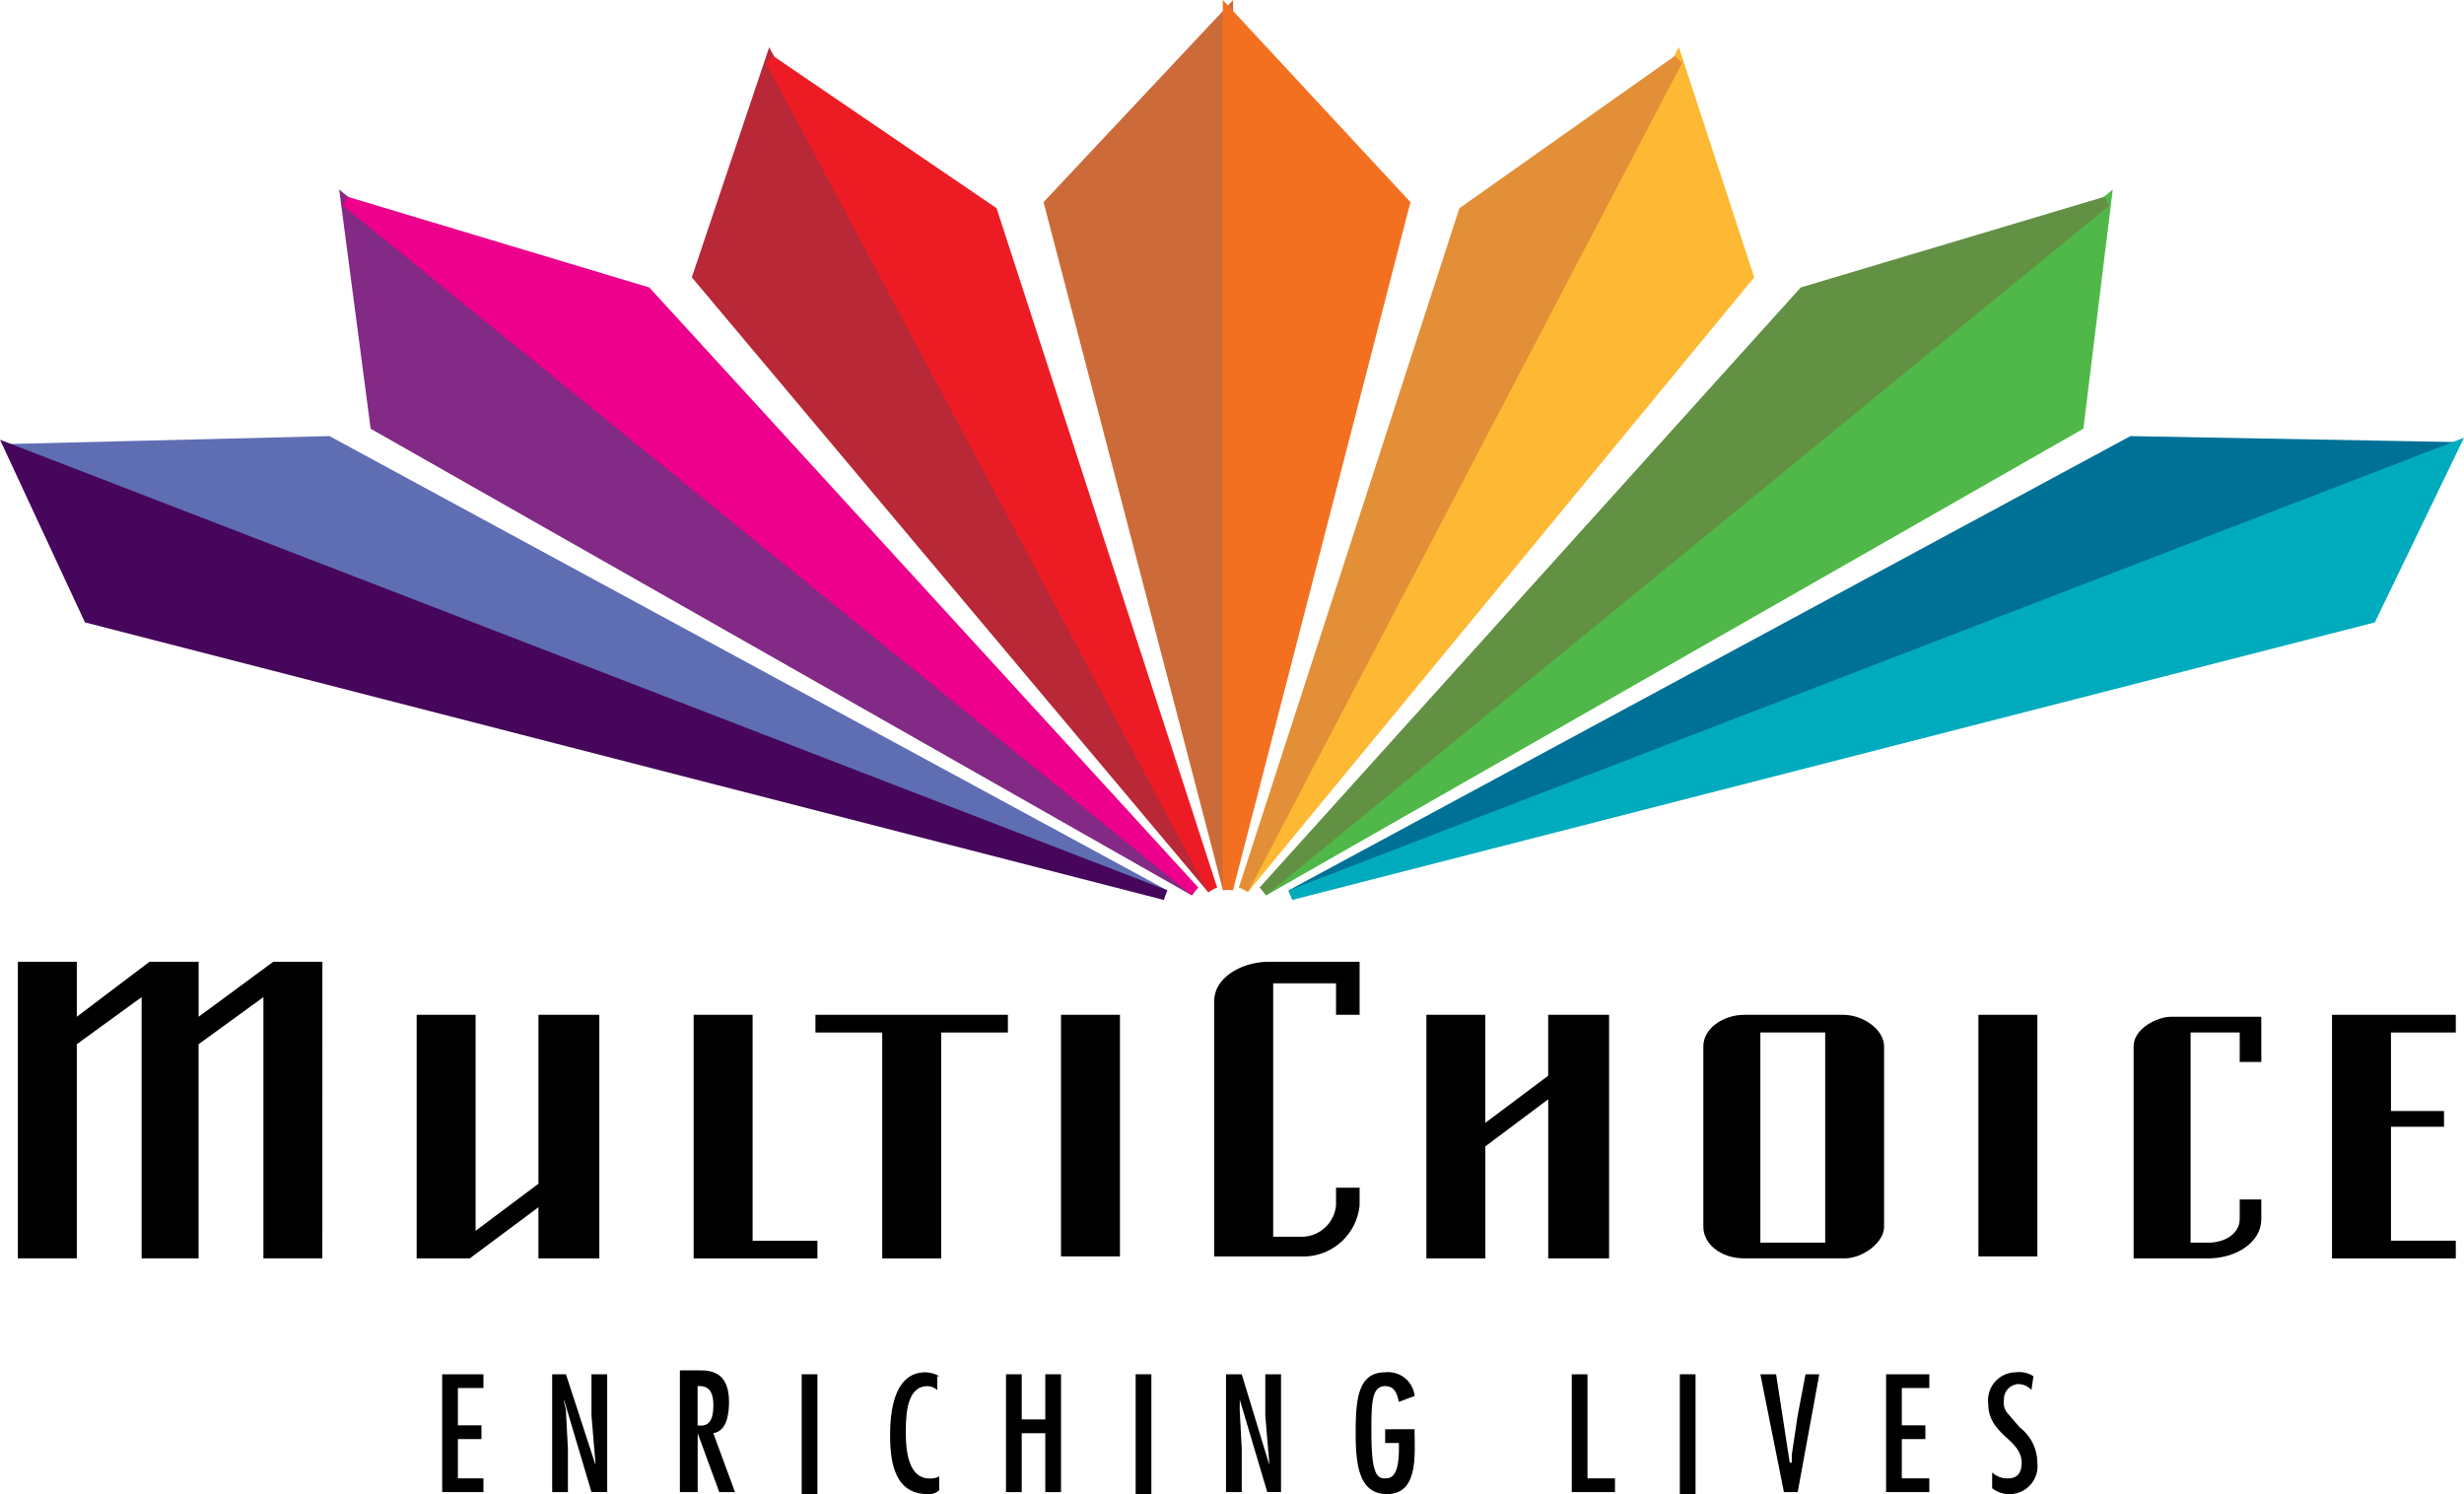
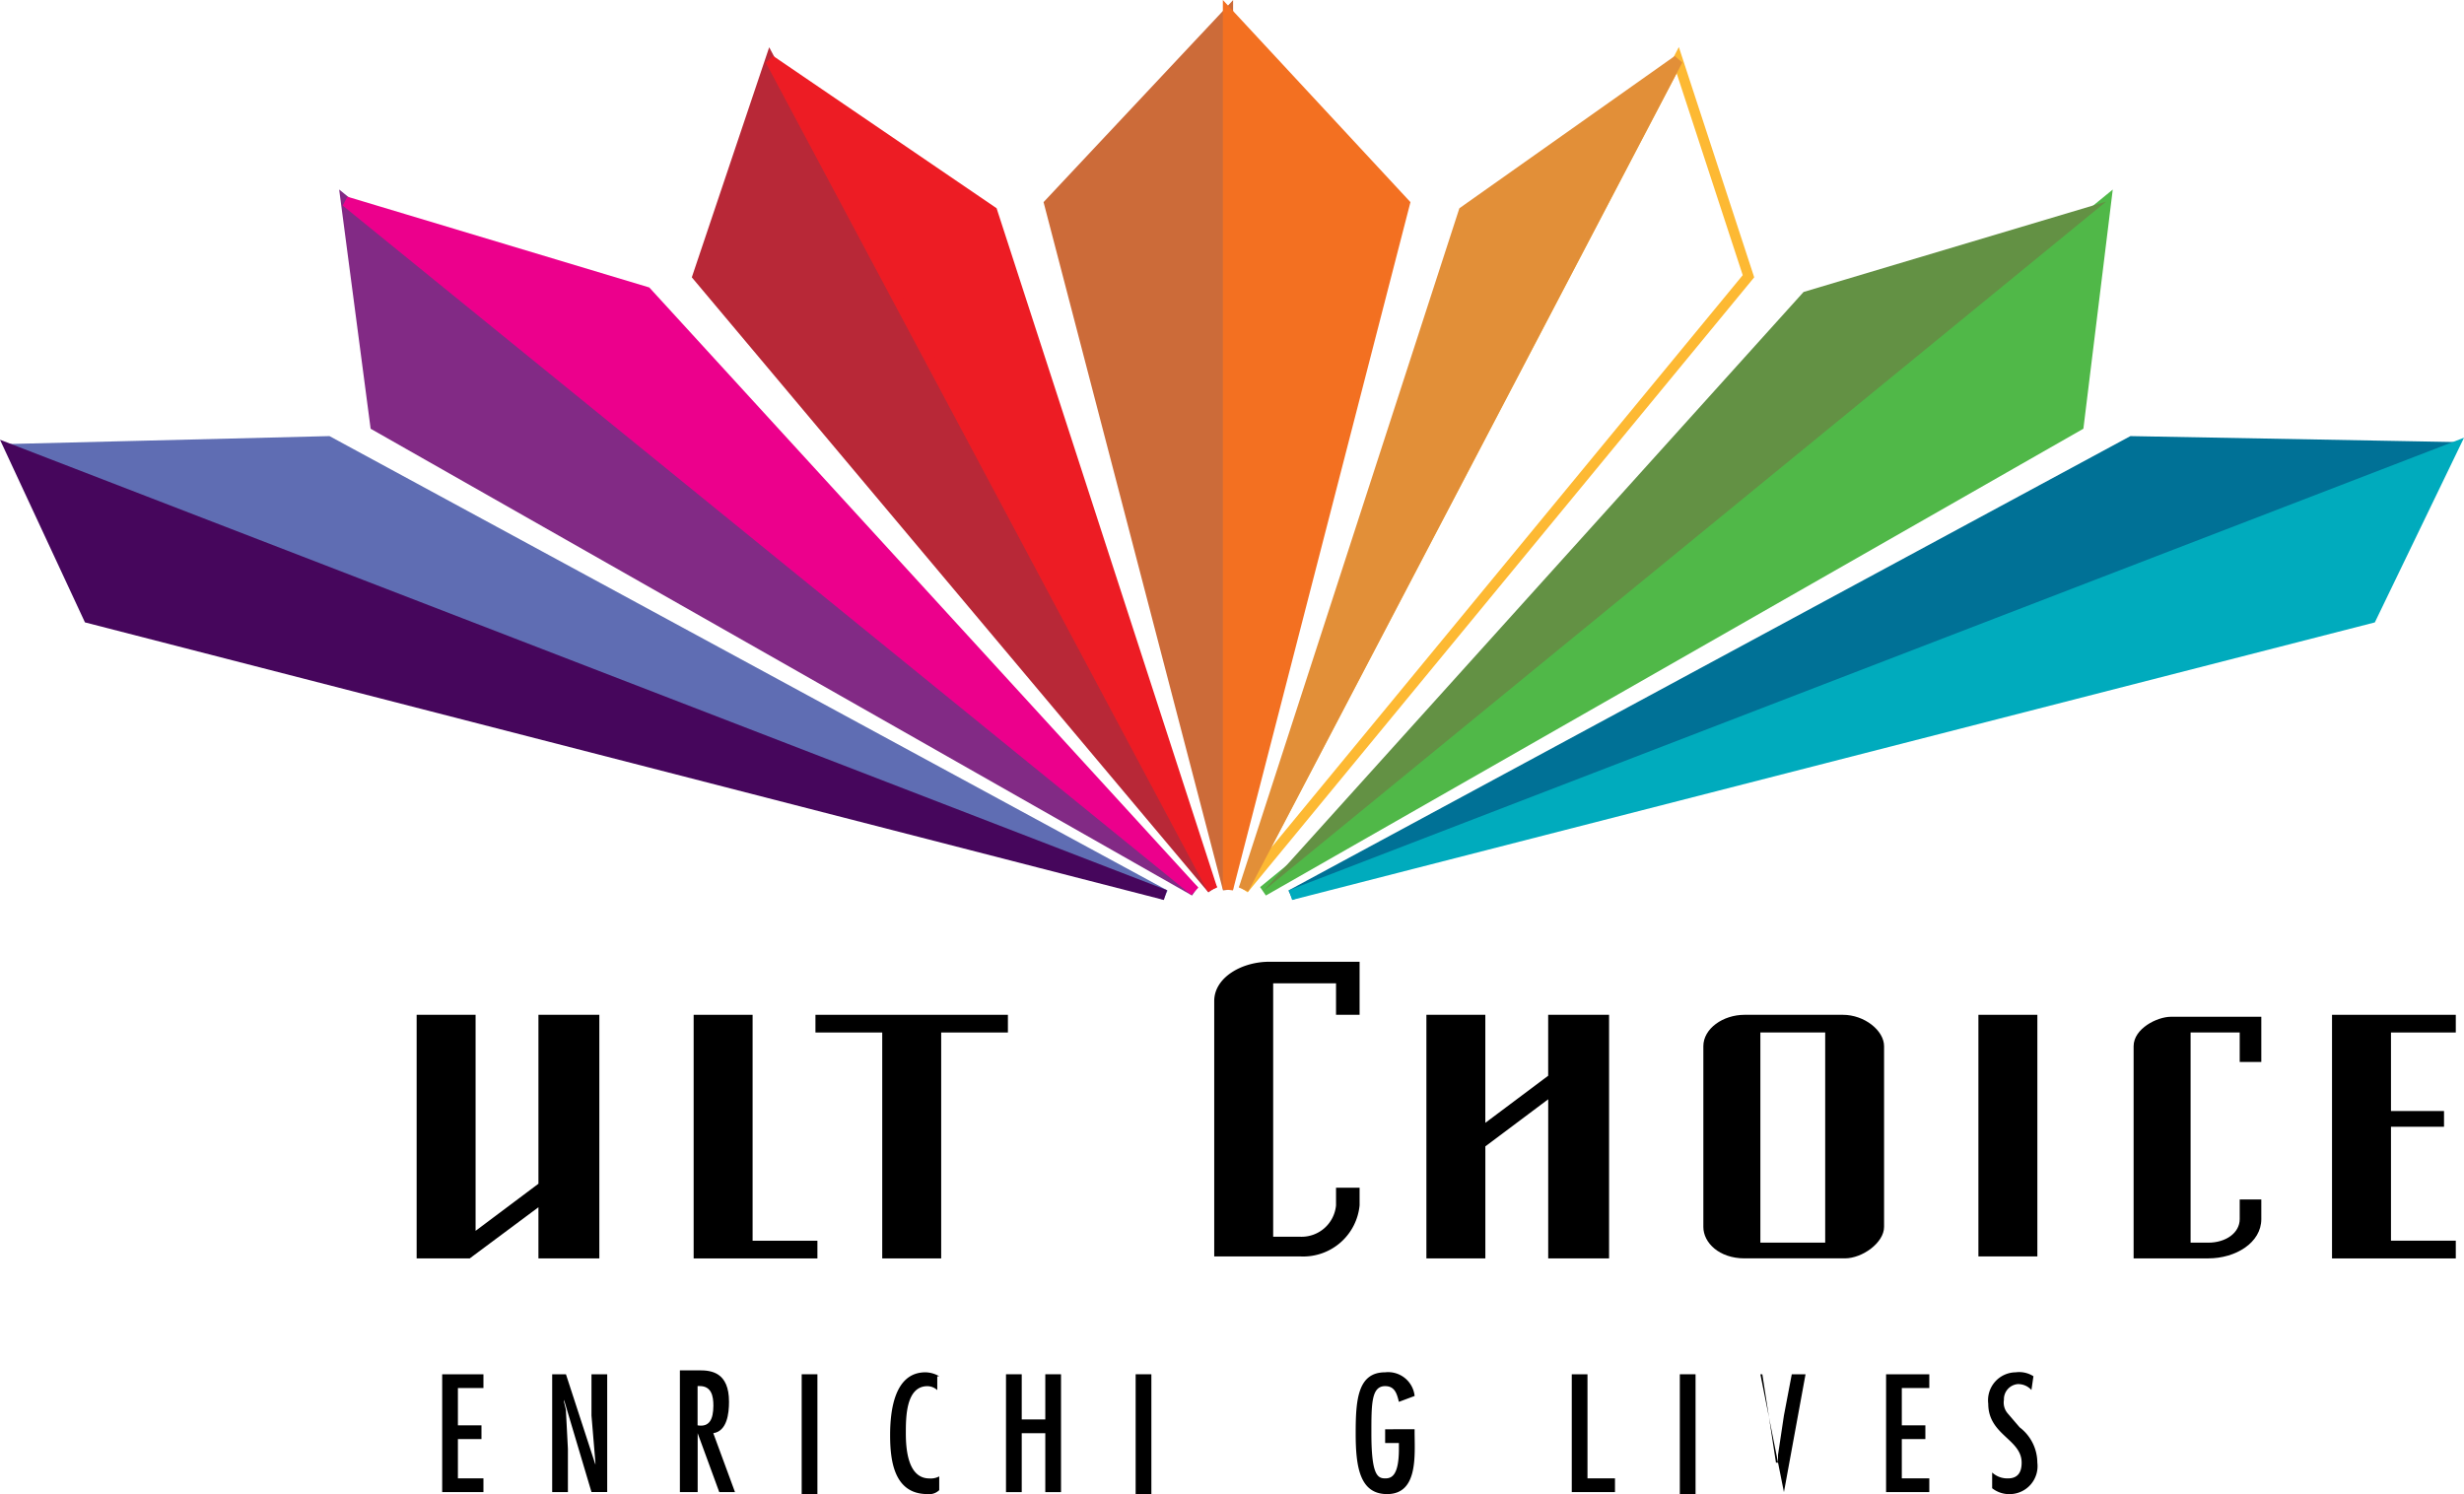
<svg xmlns="http://www.w3.org/2000/svg" xmlns:ns1="http://sodipodi.sourceforge.net/DTD/sodipodi-0.dtd" xmlns:ns2="http://www.inkscape.org/namespaces/inkscape" viewBox="0 0 314 190.434" id="svg20989" ns1:docname="logo.svg" width="314" height="190.434" ns2:version="0.92.4 (5da689c313, 2019-01-14)">
  <defs id="defs20933">
    <style id="style20931">.cls-1,.cls-2{fill:#fff}.cls-1,.cls-11,.cls-14,.cls-16,.cls-18,.cls-20,.cls-22,.cls-24,.cls-26,.cls-28,.cls-3,.cls-30,.cls-5,.cls-7,.cls-9{fill-rule:evenodd}.cls-3{fill:#cc6b39}.cls-10,.cls-12,.cls-13,.cls-15,.cls-17,.cls-19,.cls-21,.cls-23,.cls-25,.cls-27,.cls-29,.cls-31,.cls-4,.cls-6,.cls-8{fill:none}.cls-4{stroke:#cc6b39}.cls-10,.cls-12,.cls-15,.cls-17,.cls-19,.cls-21,.cls-23,.cls-25,.cls-27,.cls-29,.cls-31,.cls-4,.cls-6,.cls-8{stroke-miterlimit:3.864;stroke-width:.5px}.cls-5{fill:#822a85}.cls-6{stroke:#822a85}.cls-7{fill:#ec008c}.cls-8{stroke:#ec008c}.cls-9{fill:#5f6db3}.cls-10{stroke:#5f6db3}.cls-11{fill:#46065c}.cls-12{stroke:#46065c}.cls-13{stroke:#000;stroke-miterlimit:3.864;stroke-width:.321px}.cls-14{fill:#b82837}.cls-15{stroke:#b82837}.cls-16{fill:#ed1c24}.cls-17{stroke:#ed1c24}.cls-18{fill:#f37021}.cls-19{stroke:#f37021}.cls-20{fill:#50b848}.cls-21{stroke:#50b848}.cls-22{fill:#639144}.cls-23{stroke:#639144}.cls-24{fill:#007196}.cls-25{stroke:#007196}.cls-26{fill:#00abbd}.cls-27{stroke:#00abbd}.cls-28{fill:#fdb933}.cls-29{stroke:#fdb933}.cls-30{fill:#e28f38}.cls-31{stroke:#e28f38}</style>
  </defs>
  <g transform="translate(-295.685,-30.867)">
    <path class="cls-1" d="m 372.062,160.204 h -7.76 v 21.53 l -8.01,6.001 v -27.531 h -7.512 v 31.049 h 6.76 l 8.761,-6.523 v 6.523 h 7.76 z" style="fill:#000000;fill-rule:evenodd;stroke-width:2.609" ns2:connector-curvature="0" />
    <path class="cls-1" d="m 391.592,160.204 h -7.512 v 31.049 h 15.772 v -2.254 h -8.26 z" style="fill:#000000;fill-rule:evenodd;stroke-width:2.609" ns2:connector-curvature="0" />
-     <path class="cls-1" d="m 336.763,191.245 h -7.509 v -33.295 l -8.26,6.001 v 27.294 h -7.261 v -33.295 l -8.26,6.001 v 27.294 h -7.512 v -37.801 h 7.512 v 7.011 l 9.262,-7.011 h 6.262 v 7.011 l 9.51,-7.011 h 6.262 z" style="fill:#000000;fill-rule:evenodd;stroke-width:2.609" ns2:connector-curvature="0" />
-     <path class="cls-2" d="m 430.893,160.204 h 7.512 v 30.793 h -7.512 z" style="fill:#000000;stroke-width:2.609" ns2:connector-curvature="0" />
    <path class="cls-1" d="m 399.602,160.204 h 24.526 v 2.254 h -8.503 v 28.794 h -7.512 v -28.794 h -8.511 z" style="fill:#000000;fill-rule:evenodd;stroke-width:2.609" ns2:connector-curvature="0" />
    <path class="cls-1" d="m 450.42,158.45 c 0,-3.003 3.504,-5.007 7.011,-5.007 h 11.514 v 6.76 h -3.003 v -4.008 h -8.01 v 32.296 h 3.504 a 4.415,4.415 0 0 0 4.506,-4 v -2.254 h 3.003 v 2.254 a 7.219,7.219 0 0 1 -7.512,6.51 h -11.013 z" style="fill:#000000;fill-rule:evenodd;stroke-width:2.609" ns2:connector-curvature="0" />
    <path class="cls-1" d="m 477.458,160.204 h 7.509 v 13.768 l 8.01,-6.001 v -7.767 h 7.76 v 31.049 h -7.757 v -20.283 l -8.01,6.001 v 14.282 h -7.512 z" style="fill:#000000;fill-rule:evenodd;stroke-width:2.609" ns2:connector-curvature="0" />
    <path class="cls-2" d="m 547.805,160.204 h 7.512 v 30.793 h -7.512 z" style="fill:#000000;stroke-width:2.609" ns2:connector-curvature="0" />
    <path class="cls-1" d="m 574.843,162.458 v 26.785 h 2.254 c 2.254,0 4.005,-1.252 4.005,-3.003 v -2.505 h 2.753 v 2.505 c 0,3.003 -3.254,5.007 -6.76,5.007 h -9.513 v -27.038 c 0,-2.254 3.003,-3.755 4.756,-3.755 h 11.517 v 5.758 h -2.753 v -3.755 z" style="fill:#000000;fill-rule:evenodd;stroke-width:2.609" ns2:connector-curvature="0" />
    <path class="cls-1" d="m 592.867,160.204 h 15.772 v 2.254 h -8.26 v 10.009 h 6.76 v 2.004 h -6.76 v 14.52 h 8.26 v 2.262 h -15.772 z" style="fill:#000000;fill-rule:evenodd;stroke-width:2.609" ns2:connector-curvature="0" />
    <path class="cls-1" d="m 520.018,162.458 h 8.26 v 26.785 h -8.26 z m 10.515,-2.254 h -12.524 c -2.753,0 -5.257,1.753 -5.257,4.005 v 23.031 c 0,2.004 2.004,4.005 5.257,4.005 h 12.766 c 2.254,0 5.007,-2.004 5.007,-4.005 v -23.031 c 0.005,-2.001 -2.497,-4.005 -5.252,-4.005 z" style="fill:#000000;fill-rule:evenodd;stroke-width:2.609" ns2:connector-curvature="0" />
    <path class="cls-3" d="m 452.173,32.529 -22.78,24.283 22.78,87.372 z" ns2:connector-curvature="0" style="fill:#cc6b39;fill-rule:evenodd;stroke-width:2.609" />
    <path class="cls-4" d="m 452.173,32.529 -22.78,24.283 22.78,87.372 z" ns2:connector-curvature="0" style="fill:none;stroke:#cc6b39;stroke-width:1.305px;stroke-miterlimit:3.864" />
    <path class="cls-5" d="m 339.767,56.562 3.755,28.539 104.394,59.332 z" ns2:connector-curvature="0" style="fill:#822a85;fill-rule:evenodd;stroke-width:2.609" />
    <path class="cls-6" d="m 339.767,56.562 3.755,28.539 104.394,59.332 z" ns2:connector-curvature="0" style="fill:none;stroke:#822a85;stroke-width:1.305px;stroke-miterlimit:3.864" />
    <path class="cls-7" d="M 447.915,144.432 378.069,68.078 339.767,56.562 Z" ns2:connector-curvature="0" style="fill:#ec008c;fill-rule:evenodd;stroke-width:2.609" />
    <path class="cls-8" d="M 447.915,144.432 378.069,68.078 339.767,56.562 Z" ns2:connector-curvature="0" style="fill:none;stroke:#ec008c;stroke-width:1.305px;stroke-miterlimit:3.864" />
    <path class="cls-9" d="M 444.163,144.933 337.515,87.104 296.959,88.106 Z" ns2:connector-curvature="0" style="fill:#5f6db3;fill-rule:evenodd;stroke-width:2.609" />
    <path class="cls-10" d="M 444.163,144.933 337.515,87.104 296.959,88.106 Z" ns2:connector-curvature="0" style="fill:none;stroke:#5f6db3;stroke-width:1.305px;stroke-miterlimit:3.864" />
    <path class="cls-11" d="m 296.959,88.103 10.014,21.531 137.19,35.299 z" ns2:connector-curvature="0" style="fill:#46065c;fill-rule:evenodd;stroke-width:2.609" />
    <path class="cls-12" d="m 296.959,88.103 10.014,21.531 137.19,35.299 z" ns2:connector-curvature="0" style="fill:none;stroke:#46065c;stroke-width:1.305px;stroke-miterlimit:3.864" />
    <path class="cls-14" d="m 393.843,38.535 -9.262,27.539 65.591,78.107 z" ns2:connector-curvature="0" style="fill:#b82837;fill-rule:evenodd;stroke-width:2.609" />
    <path class="cls-15" d="m 393.843,38.535 -9.262,27.539 65.591,78.107 z" ns2:connector-curvature="0" style="fill:none;stroke:#b82837;stroke-width:1.305px;stroke-miterlimit:3.864" />
    <path class="cls-16" d="M 450.172,144.181 422.134,57.819 393.843,38.535 Z" ns2:connector-curvature="0" style="fill:#ed1c24;fill-rule:evenodd;stroke-width:2.609" />
    <path class="cls-17" d="M 450.172,144.181 422.134,57.819 393.843,38.535 Z" ns2:connector-curvature="0" style="fill:none;stroke:#ed1c24;stroke-width:1.305px;stroke-miterlimit:3.864" />
    <path class="cls-18" d="m 452.173,32.529 22.532,24.283 -22.532,87.372 z" ns2:connector-curvature="0" style="fill:#f37021;fill-rule:evenodd;stroke-width:2.609" />
    <path class="cls-19" d="m 452.173,32.529 22.532,24.283 -22.532,87.372 z" ns2:connector-curvature="0" style="fill:none;stroke:#f37021;stroke-width:1.305px;stroke-miterlimit:3.864" />
    <path class="cls-20" d="M 564.078,56.562 560.574,85.1 456.679,144.432 Z" ns2:connector-curvature="0" style="fill:#50b848;fill-rule:evenodd;stroke-width:2.609" />
    <path class="cls-21" d="M 564.078,56.562 560.574,85.1 456.679,144.432 Z" ns2:connector-curvature="0" style="fill:none;stroke:#50b848;stroke-width:1.305px;stroke-miterlimit:3.864" />
    <path class="cls-22" d="M 456.679,144.432 525.523,68.078 564.078,56.562 Z" ns2:connector-curvature="0" style="fill:#639144;fill-rule:evenodd;stroke-width:2.609" />
-     <path class="cls-23" d="M 456.679,144.432 525.523,68.078 564.078,56.562 Z" ns2:connector-curvature="0" style="fill:none;stroke:#639144;stroke-width:1.305px;stroke-miterlimit:3.864" />
    <path class="cls-24" d="m 460.183,144.933 107.149,-57.829 41.057,0.751 z" ns2:connector-curvature="0" style="fill:#007196;fill-rule:evenodd;stroke-width:2.609" />
    <path class="cls-25" d="m 460.183,144.933 107.149,-57.829 41.057,0.751 z" ns2:connector-curvature="0" style="fill:none;stroke:#007196;stroke-width:1.305px;stroke-miterlimit:3.864" />
    <path class="cls-26" d="M 608.381,87.855 597.866,109.636 460.183,144.935 Z" ns2:connector-curvature="0" style="fill:#00abbd;fill-rule:evenodd;stroke-width:2.609" />
    <path class="cls-27" d="M 608.381,87.855 597.866,109.636 460.183,144.935 Z" ns2:connector-curvature="0" style="fill:none;stroke:#00abbd;stroke-width:1.305px;stroke-miterlimit:3.864" />
-     <path class="cls-28" d="m 509.49,38.535 9.012,27.539 -64.325,78.107 z" ns2:connector-curvature="0" style="fill:#fdb933;fill-rule:evenodd;stroke-width:2.609" />
    <path class="cls-29" d="m 509.49,38.535 9.012,27.539 -64.325,78.107 z" ns2:connector-curvature="0" style="fill:none;stroke:#fdb933;stroke-width:1.305px;stroke-miterlimit:3.864" />
    <path class="cls-30" d="M 454.177,144.181 482.214,57.819 509.49,38.535 Z" ns2:connector-curvature="0" style="fill:#e28f38;fill-rule:evenodd;stroke-width:2.609" />
    <path class="cls-31" d="M 454.177,144.181 482.214,57.819 509.49,38.535 Z" ns2:connector-curvature="0" style="fill:none;stroke:#e28f38;stroke-width:1.305px;stroke-miterlimit:3.864" />
    <path class="cls-1" d="m 352.035,206.017 v 15.021 h 5.257 v -1.753 h -3.254 v -5.007 h 3.003 v -1.753 h -3.003 v -4.754 h 3.254 v -1.753 z" style="fill:#000000;fill-rule:evenodd;stroke-width:2.609" ns2:connector-curvature="0" />
    <path class="cls-1" d="m 367.556,209.521 v -0.261 l 3.504,11.767 h 2.004 v -15.01 h -2.004 v 5.257 l 0.501,6.001 v 0.261 l -3.755,-11.519 h -1.753 v 15.021 h 2.004 v -5.508 l -0.261,-5.007 z" style="fill:#000000;fill-rule:evenodd;stroke-width:2.609" ns2:connector-curvature="0" />
    <path class="cls-1" d="m 384.581,212.527 v -5.007 h 0.261 c 1.503,0 1.753,1.252 1.753,2.505 -0.013,1.753 -0.514,2.753 -2.014,2.502 z m -1.993,8.511 h 2.004 v -7.512 l 2.753,7.512 h 2.004 l -2.766,-7.512 c 1.753,-0.261 2.004,-2.502 2.004,-4.005 0,-3.755 -2.254,-4.005 -3.755,-4.005 h -2.505 v 15.522 z" style="fill:#000000;fill-rule:evenodd;stroke-width:2.609" ns2:connector-curvature="0" />
    <path class="cls-2" d="m 397.848,206.017 h 2.004 v 15.271 h -2.004 z" style="fill:#000000;stroke-width:2.609" ns2:connector-curvature="0" />
    <path class="cls-1" d="m 415.376,206.268 a 3.619,3.619 0 0 0 -1.753,-0.501 c -4.005,0 -4.506,5.007 -4.506,8.01 0,3.254 0.501,7.509 4.756,7.509 a 1.826,1.826 0 0 0 1.503,-0.501 v -1.753 a 2.257,2.257 0 0 1 -1.252,0.261 c -2.753,0 -3.003,-3.755 -3.003,-5.758 0,-2.004 0,-6.001 2.753,-6.001 a 1.912,1.912 0 0 1 1.252,0.501 v -1.753 z" style="fill:#000000;fill-rule:evenodd;stroke-width:2.609" ns2:connector-curvature="0" />
    <path class="cls-1" d="m 423.885,206.017 v 15.021 h 2.004 v -7.509 h 3.003 v 7.509 h 2.004 v -15.021 h -2.004 v 5.758 h -3.003 v -5.758 z" style="fill:#000000;fill-rule:evenodd;stroke-width:2.609" ns2:connector-curvature="0" />
    <path class="cls-2" d="m 440.406,206.017 h 2.004 v 15.271 h -2.004 z" style="fill:#000000;stroke-width:2.609" ns2:connector-curvature="0" />
-     <path class="cls-1" d="m 453.676,209.521 v -0.261 l 3.504,11.767 h 1.753 v -15.01 h -2.004 v 5.257 l 0.501,6.001 v 0.261 l -3.504,-11.519 h -2.004 v 15.021 h 2.004 v -5.508 l -0.261,-5.007 z" style="fill:#000000;fill-rule:evenodd;stroke-width:2.609" ns2:connector-curvature="0" />
    <path class="cls-1" d="m 472.201,213.028 v 1.753 h 1.753 v 0.751 c 0,3.504 -1.002,3.755 -1.753,3.755 -1.002,0 -1.753,-0.501 -1.753,-5.758 0,-3.755 0,-6.001 1.753,-6.001 1.252,0 1.503,1.002 1.753,2.004 l 2.004,-0.751 a 3.392,3.392 0 0 0 -3.757,-3.014 c -3.494,0 -3.755,3.504 -3.755,7.76 0,4.255 0.501,7.76 4.005,7.76 4.005,0 3.504,-5.007 3.504,-8.01 v -0.261 z" style="fill:#000000;fill-rule:evenodd;stroke-width:2.609" ns2:connector-curvature="0" />
    <path class="cls-1" d="m 495.983,206.017 v 15.021 h 5.508 v -1.753 h -3.504 v -13.267 z" style="fill:#000000;fill-rule:evenodd;stroke-width:2.609" ns2:connector-curvature="0" />
    <path class="cls-2" d="m 509.754,206.017 h 2.004 v 15.271 h -2.004 z" style="fill:#000000;stroke-width:2.609" ns2:connector-curvature="0" />
-     <path class="cls-1" d="m 520.018,206.017 3.003,15.021 h 1.753 l 2.753,-15.021 h -1.753 l -1.002,5.257 -0.751,5.007 v 1.002 h -0.261 l -1.738,-11.266 z" style="fill:#000000;fill-rule:evenodd;stroke-width:2.609" ns2:connector-curvature="0" />
+     <path class="cls-1" d="m 520.018,206.017 3.003,15.021 l 2.753,-15.021 h -1.753 l -1.002,5.257 -0.751,5.007 v 1.002 h -0.261 l -1.738,-11.266 z" style="fill:#000000;fill-rule:evenodd;stroke-width:2.609" ns2:connector-curvature="0" />
    <path class="cls-1" d="m 536.038,206.017 v 15.021 h 5.508 v -1.753 h -3.504 v -5.007 h 3.003 v -1.753 h -3.003 v -4.754 h 3.504 v -1.753 z" style="fill:#000000;fill-rule:evenodd;stroke-width:2.609" ns2:connector-curvature="0" />
    <path class="cls-1" d="m 554.816,206.268 a 3.366,3.366 0 0 0 -2.254,-0.501 3.564,3.564 0 0 0 -3.504,4.005 c 0,4.005 4.255,4.506 4.255,7.512 0,1.252 -0.501,2.004 -1.753,2.004 a 2.844,2.844 0 0 1 -2.004,-0.751 v 2.004 a 3.494,3.494 0 0 0 2.254,0.751 3.564,3.564 0 0 0 3.504,-4.005 5.685,5.685 0 0 0 -2.254,-4.506 l -1.503,-1.753 a 2.113,2.113 0 0 1 -0.501,-1.753 1.936,1.936 0 0 1 1.753,-2.004 2.273,2.273 0 0 1 1.753,0.751 z" style="fill:#000000;fill-rule:evenodd;stroke-width:2.609" ns2:connector-curvature="0" />
  </g>
</svg>